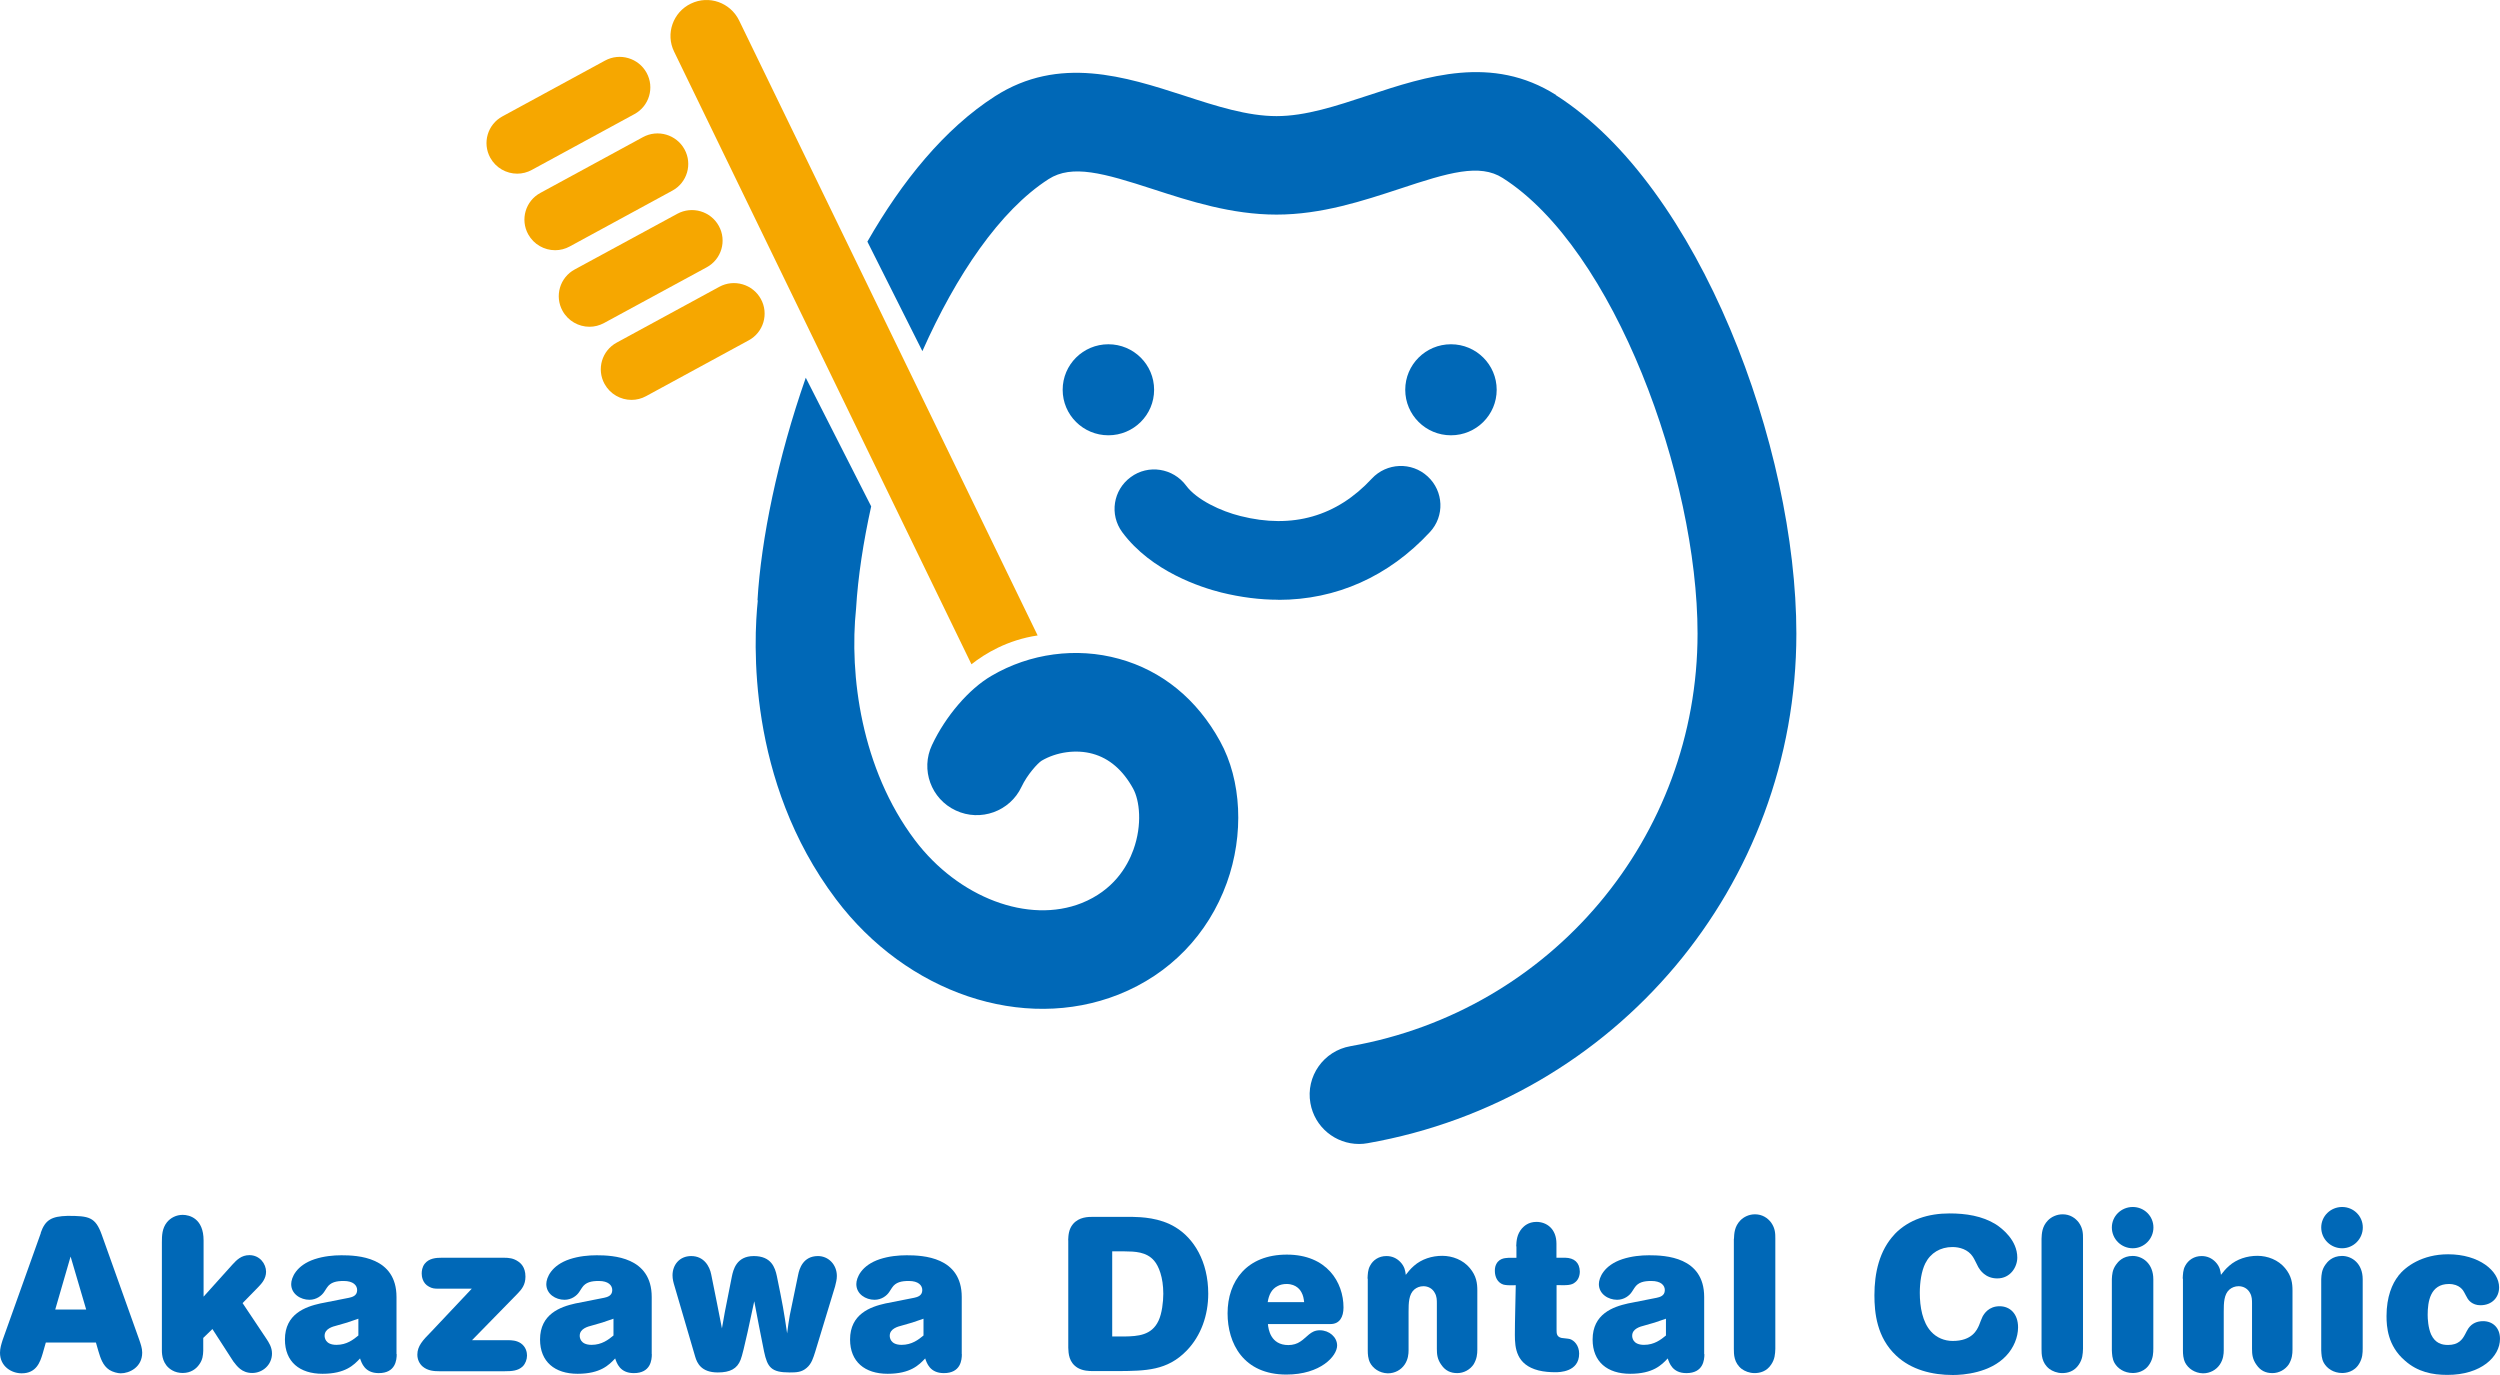
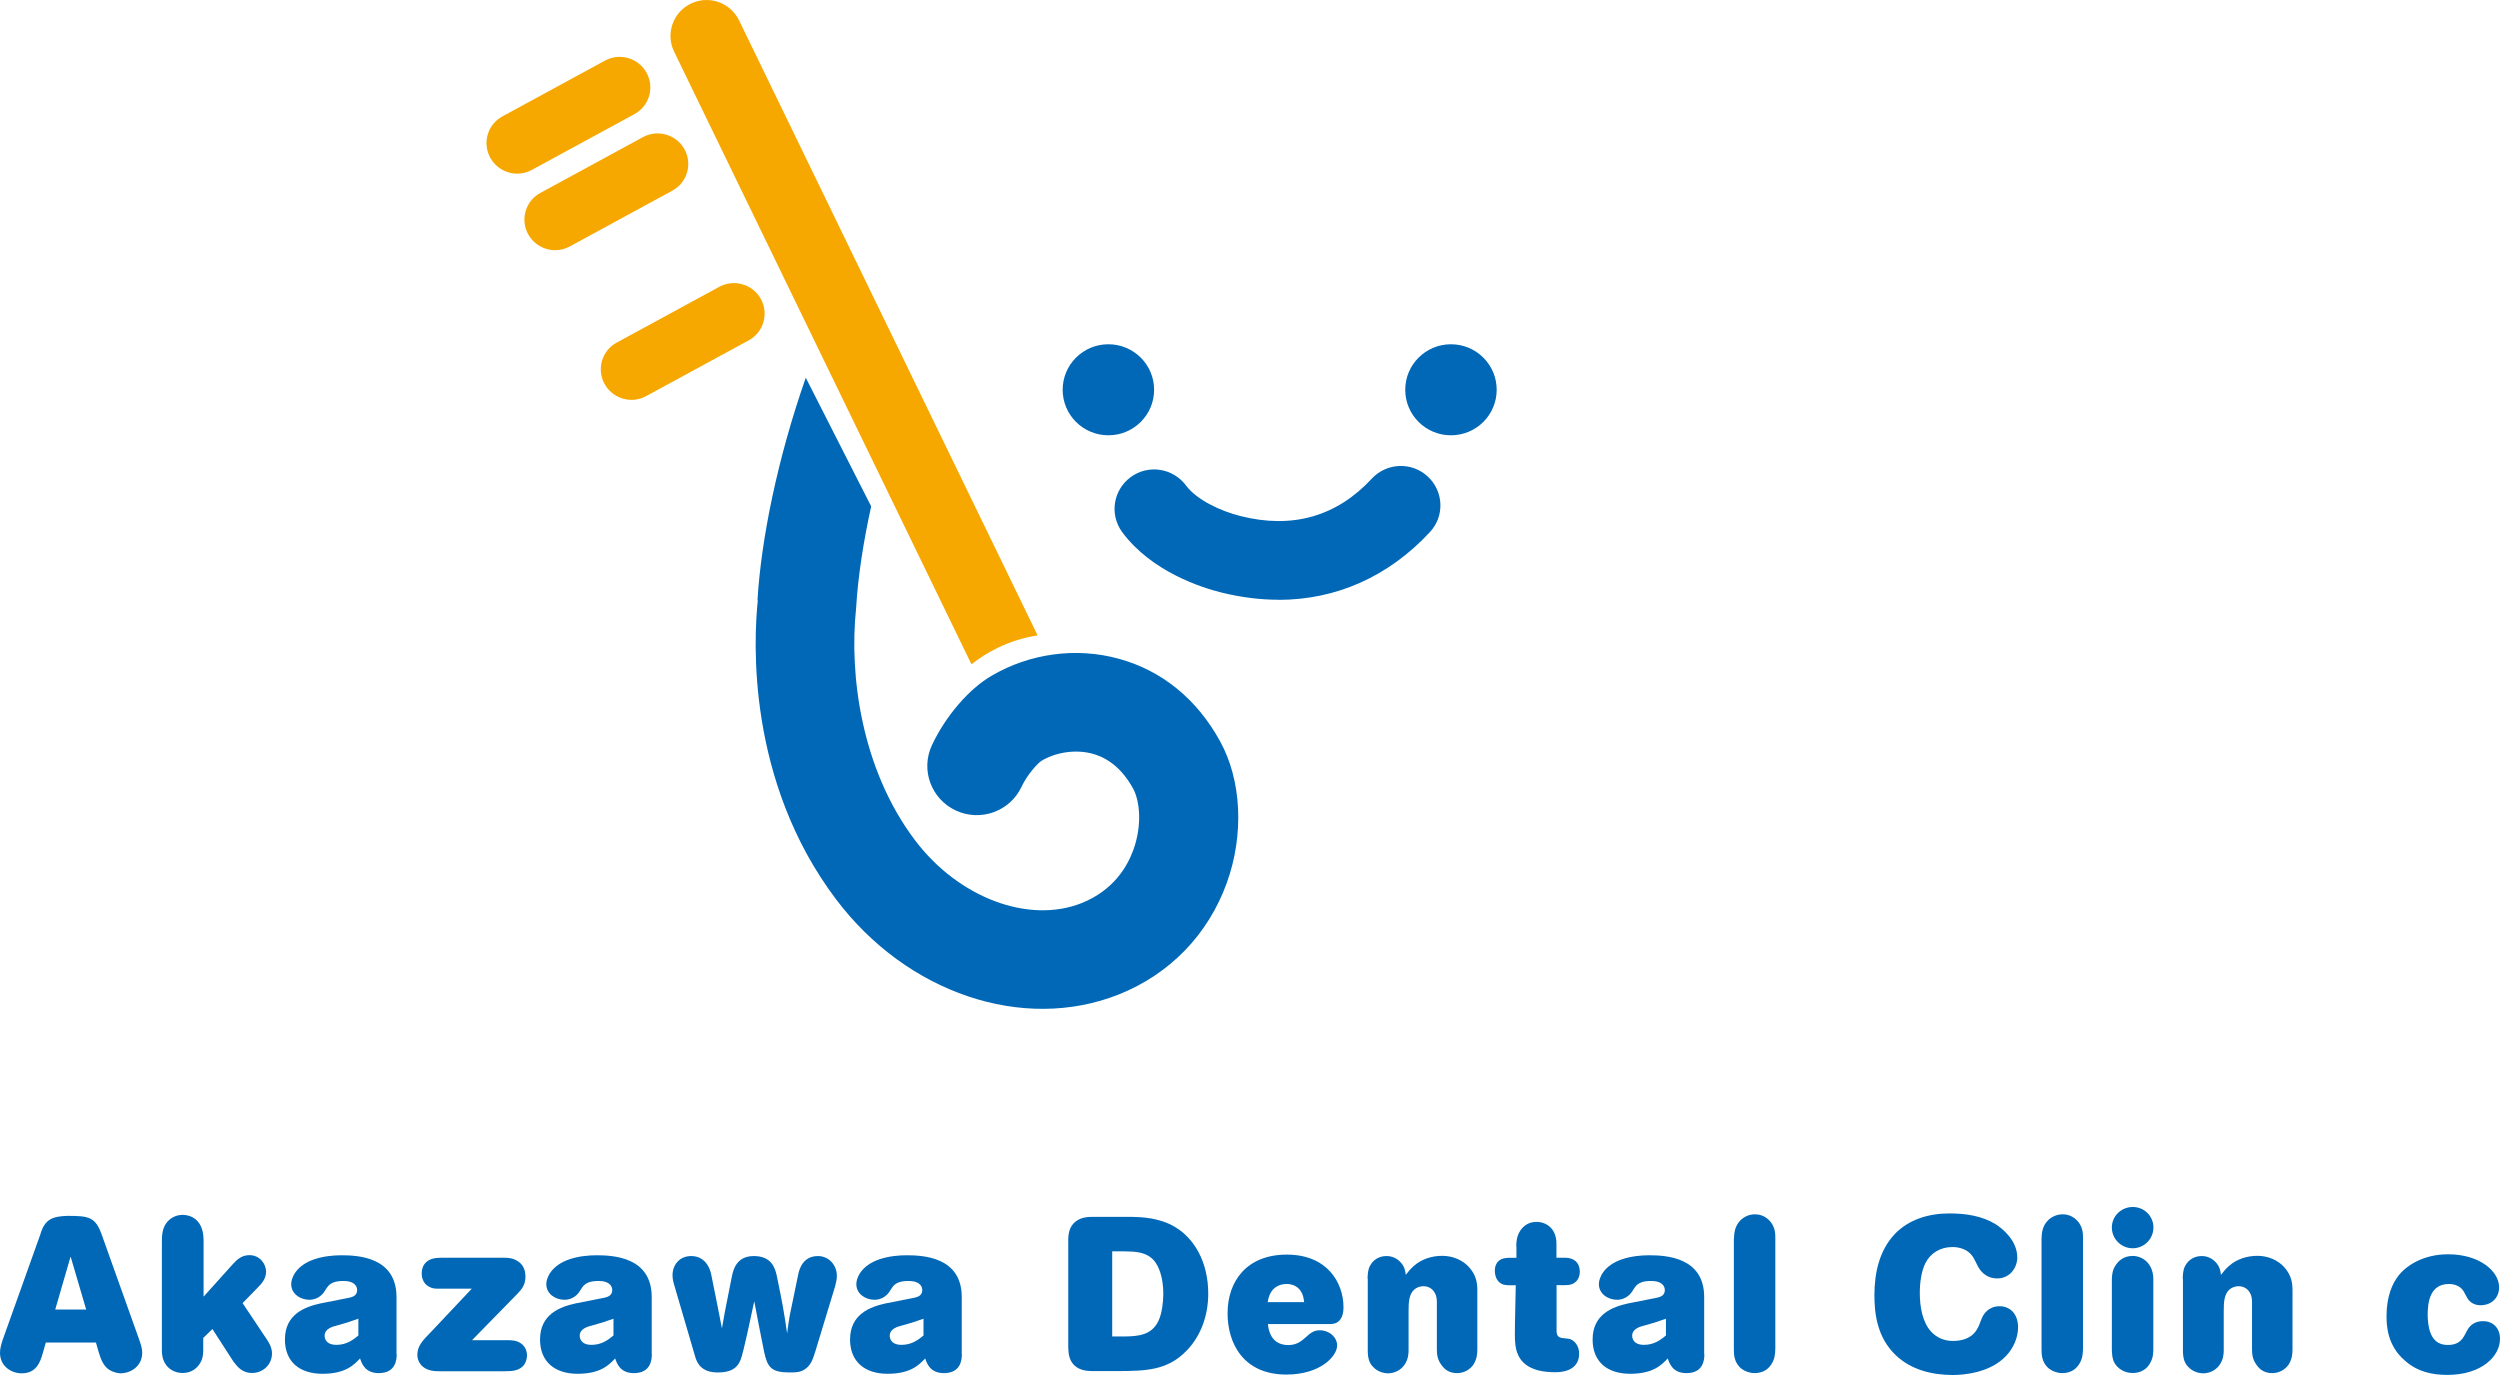
<svg xmlns="http://www.w3.org/2000/svg" width="300" height="165" viewBox="0 0 300 165" fill="none">
  <path d="M153.411 71.969C151.184 71.969 148.89 71.675 146.556 71.101C144.154 70.5 138.171 68.59 134.67 63.863C133.114 61.754 133.57 58.802 135.689 57.254C137.796 55.691 140.774 56.172 142.33 58.268C143.604 59.991 146.529 61.353 148.863 61.927C155.101 63.503 160.413 61.967 164.612 57.44C166.396 55.518 169.401 55.397 171.32 57.173C173.251 58.949 173.372 61.94 171.588 63.85C166.624 69.204 160.333 71.982 153.411 71.982V71.969Z" fill="#0068B7" />
  <path d="M138.493 46.774C138.493 49.792 136.038 52.235 133.006 52.235C129.974 52.235 127.52 49.792 127.52 46.774C127.52 43.756 129.974 41.312 133.006 41.312C136.038 41.312 138.493 43.756 138.493 46.774Z" fill="#0068B7" />
  <path d="M179.602 46.774C179.602 49.792 177.147 52.235 174.116 52.235C171.084 52.235 168.629 49.792 168.629 46.774C168.629 43.756 171.084 41.312 174.116 41.312C177.147 41.312 179.602 43.756 179.602 46.774Z" fill="#0068B7" />
  <path d="M62.066 20.84C60.765 20.84 59.504 20.146 58.833 18.931C57.854 17.155 58.511 14.925 60.295 13.963L72.597 7.274C74.381 6.299 76.621 6.966 77.587 8.729C78.567 10.505 77.909 12.735 76.125 13.697L63.824 20.386C63.273 20.694 62.656 20.84 62.066 20.84Z" fill="#F6A700" />
  <path d="M66.617 30.026C65.316 30.026 64.055 29.332 63.384 28.116C62.405 26.34 63.062 24.11 64.846 23.149L77.148 16.459C78.932 15.484 81.172 16.152 82.138 17.915C83.117 19.691 82.46 21.921 80.676 22.882L68.374 29.572C67.824 29.879 67.207 30.026 66.617 30.026Z" fill="#F6A700" />
-   <path d="M70.738 39.212C69.437 39.212 68.176 38.517 67.505 37.302C66.526 35.526 67.183 33.296 68.967 32.335L81.269 25.658C83.066 24.684 85.293 25.351 86.259 27.114C87.238 28.89 86.581 31.12 84.797 32.081L72.495 38.758C71.932 39.065 71.328 39.212 70.738 39.212Z" fill="#F6A700" />
  <path d="M75.781 47.987C74.48 47.987 73.219 47.292 72.548 46.077C71.569 44.301 72.226 42.071 74.01 41.11L86.312 34.42C88.096 33.445 90.336 34.113 91.302 35.876C92.281 37.651 91.624 39.882 89.84 40.843L77.538 47.533C76.988 47.84 76.371 47.987 75.781 47.987Z" fill="#F6A700" />
  <path d="M90.938 72.034C90.429 76.855 89.597 93.68 100.315 107.901C108.821 119.198 122.772 123.885 134.229 119.345C140.373 116.901 144.974 112.147 147.214 105.951C149.307 100.156 148.998 93.64 146.409 88.953C143.632 83.892 139.434 80.474 134.282 79.058C129.171 77.643 123.59 78.391 118.976 81.101C116.266 82.677 113.462 85.948 111.839 89.407C110.444 92.358 111.732 95.883 114.696 97.258C117.661 98.647 121.203 97.365 122.584 94.414C123.282 92.932 124.529 91.583 124.986 91.29C126.797 90.221 129.158 89.914 131.103 90.448C133.115 90.996 134.752 92.411 135.972 94.628C136.751 96.043 137.099 98.941 136.013 101.959C135.261 104.055 133.571 106.859 129.802 108.368C123.429 110.905 115.005 107.727 109.786 100.81C103.334 92.251 101.898 80.968 102.73 73.009C102.958 69.19 103.602 65.024 104.541 60.764L96.693 45.328C93.299 55.023 91.327 64.757 90.898 72.048L90.938 72.034Z" fill="#0068B7" />
-   <path d="M186.722 11.397C179.062 6.55 171.188 9.14 164.225 11.437C160.335 12.719 156.673 13.934 153.185 13.934C149.697 13.934 145.981 12.745 142.064 11.464C135.061 9.207 127.093 6.616 119.392 11.557C113.342 15.443 108.245 21.732 104.086 28.996L110.686 42.136C114.724 33.056 119.983 25.244 125.832 21.492C128.649 19.689 132.432 20.771 138.388 22.707C142.788 24.136 147.779 25.752 153.185 25.752C158.591 25.752 163.568 24.096 167.968 22.654C173.83 20.704 177.573 19.596 180.323 21.358C193.711 29.864 203.706 57.238 203.706 76.026C203.706 100.462 186.186 121.28 162.066 125.54C158.833 126.1 156.673 129.172 157.25 132.39C157.759 135.261 160.254 137.277 163.085 137.277C163.42 137.277 163.769 137.25 164.118 137.183C193.926 131.936 215.564 106.217 215.564 76.039C215.564 53.686 203.974 22.373 186.695 11.41L186.722 11.397Z" fill="#0068B7" />
  <path d="M88.685 2.439C87.639 0.316 85.077 -0.619 82.903 0.436C80.757 1.464 79.845 4.054 80.891 6.191L116.575 79.713C118.198 78.431 120.895 76.789 124.517 76.255L88.685 2.439Z" fill="#F6A700" />
  <path d="M4.883 147.947C5.433 146.372 6.198 145.958 8.103 145.904C10.678 145.904 11.443 146.038 12.208 148.161L16.688 160.713C16.876 161.26 17.064 161.768 17.064 162.315C17.064 164.065 15.535 164.799 14.488 164.799C14.126 164.799 13.509 164.639 13.12 164.385C12.328 163.864 12.06 162.97 11.805 162.128L11.51 161.1H5.5L5.111 162.462C4.816 163.437 4.373 164.799 2.603 164.799C1.395 164.799 0 163.984 0 162.329C0 161.781 0.161 161.3 0.322 160.78L4.91 147.934L4.883 147.947ZM8.465 150.805L6.627 157.148H10.343L8.478 150.805H8.465Z" fill="#0068B7" />
  <path d="M19.426 149.068C19.426 148.254 19.453 147.412 20.029 146.678C20.472 146.13 21.156 145.783 21.921 145.783C22.739 145.783 24.43 146.211 24.43 148.854V155.598L27.877 151.765C28.4 151.191 28.964 150.617 29.93 150.617C31.191 150.617 31.928 151.685 31.928 152.607C31.928 153.421 31.432 153.995 31.003 154.436L29.111 156.372L31.928 160.592C32.277 161.113 32.639 161.673 32.639 162.421C32.639 163.757 31.54 164.758 30.265 164.758C28.991 164.758 28.427 163.917 27.998 163.369L25.489 159.484L24.389 160.552V162.101C24.363 162.622 24.336 163.156 23.893 163.757C23.544 164.251 22.914 164.758 21.921 164.758C21.478 164.758 21.022 164.651 20.66 164.438C19.506 163.783 19.426 162.581 19.426 162.047V149.041V149.068Z" fill="#0068B7" />
  <path d="M47.606 162.49C47.606 163.198 47.472 164.774 45.447 164.774C43.756 164.774 43.394 163.545 43.206 163.011C42.468 163.799 41.449 164.854 38.699 164.854C35.949 164.854 34.191 163.412 34.191 160.741C34.191 157.67 36.646 156.815 38.431 156.415C38.927 156.308 41.328 155.841 41.878 155.734C42.227 155.654 42.858 155.52 42.858 154.812C42.858 154.238 42.388 153.717 41.248 153.717C40.376 153.717 39.665 153.851 39.222 154.532C39.115 154.692 39.007 154.879 38.9 155.026C38.605 155.48 37.974 155.974 37.129 155.974C36.083 155.974 34.943 155.293 34.943 154.091C34.943 153.33 35.546 151.835 37.76 151.1C38.86 150.74 40 150.633 40.966 150.633C42.911 150.633 47.58 150.82 47.58 155.64V162.504L47.606 162.49ZM43.005 158.244C41.771 158.685 41.503 158.765 40.429 159.059C39.906 159.192 38.954 159.446 38.954 160.287C38.954 160.447 38.981 161.382 40.376 161.382C41.61 161.382 42.401 160.754 43.005 160.26V158.244Z" fill="#0068B7" />
  <path d="M56.655 160.822H60.921C61.418 160.822 61.981 160.849 62.504 161.196C63.135 161.637 63.242 162.305 63.242 162.665C63.242 163.133 63.054 163.64 62.719 163.974C62.169 164.495 61.431 164.548 60.586 164.548H52.711C52.081 164.548 51.343 164.495 50.739 164C50.324 163.653 50.082 163.133 50.082 162.558C50.082 161.53 50.739 160.822 51.719 159.834L56.615 154.64H52.51C52.161 154.64 51.853 154.613 51.477 154.4C50.686 153.986 50.605 153.144 50.605 152.824C50.605 152.503 50.659 152.063 50.954 151.662C51.477 150.981 52.349 150.928 53.007 150.928H60.465C61.069 150.928 61.619 150.981 62.209 151.395C62.424 151.555 63.054 151.996 63.054 153.198C63.054 154.173 62.612 154.72 62.075 155.268L56.669 160.796L56.655 160.822Z" fill="#0068B7" />
  <path d="M78.22 162.49C78.22 163.198 78.085 164.774 76.06 164.774C74.37 164.774 74.007 163.545 73.82 163.011C73.082 163.799 72.049 164.854 69.312 164.854C66.576 164.854 64.805 163.412 64.805 160.741C64.805 157.67 67.26 156.815 69.044 156.415C69.54 156.308 71.942 155.841 72.492 155.734C72.84 155.654 73.471 155.52 73.471 154.812C73.471 154.238 73.001 153.717 71.861 153.717C70.989 153.717 70.278 153.851 69.835 154.532C69.728 154.692 69.621 154.879 69.513 155.026C69.218 155.48 68.588 155.974 67.743 155.974C66.683 155.974 65.556 155.293 65.556 154.091C65.556 153.33 66.16 151.835 68.373 151.1C69.473 150.74 70.613 150.633 71.593 150.633C73.538 150.633 78.206 150.82 78.206 155.64V162.504L78.22 162.49ZM73.618 158.244C72.384 158.685 72.116 158.765 71.043 159.059C70.519 159.192 69.567 159.446 69.567 160.287C69.567 160.447 69.594 161.382 70.989 161.382C72.223 161.382 73.015 160.754 73.618 160.26V158.244Z" fill="#0068B7" />
  <path d="M80.971 154.425C80.81 153.905 80.703 153.504 80.703 153.037C80.703 151.808 81.521 150.727 82.943 150.727C84.473 150.727 85.157 151.955 85.345 152.93C85.559 153.998 86.472 158.511 86.632 159.406L86.981 157.443L87.826 153.17C87.987 152.409 88.35 150.727 90.456 150.727C92.562 150.727 93.005 152.115 93.219 153.117C93.93 156.575 94.064 157.336 94.454 160.007C94.588 159.006 94.615 158.752 94.775 157.83L95.782 152.957C95.916 152.276 96.358 150.727 98.156 150.727C99.417 150.727 100.423 151.755 100.423 153.117C100.423 153.557 100.316 153.931 100.209 154.372L97.834 162.184C97.593 162.945 97.391 163.652 96.801 164.146C96.197 164.667 95.594 164.694 94.749 164.694C92.535 164.694 92.092 164.066 91.69 162.197C91.274 160.181 90.898 158.164 90.51 156.148C90.214 157.51 89.222 162.33 88.873 163.172C88.457 164.253 87.612 164.694 86.136 164.694C84.164 164.694 83.654 163.586 83.426 162.811L80.971 154.425Z" fill="#0068B7" />
  <path d="M115.423 162.49C115.423 163.198 115.289 164.774 113.263 164.774C111.573 164.774 111.21 163.545 111.023 163.011C110.285 163.799 109.252 164.854 106.515 164.854C103.779 164.854 102.008 163.412 102.008 160.741C102.008 157.67 104.463 156.815 106.247 156.415C106.743 156.308 109.145 155.841 109.695 155.734C110.043 155.654 110.674 155.52 110.674 154.812C110.674 154.238 110.204 153.717 109.064 153.717C108.192 153.717 107.481 153.851 107.038 154.532C106.931 154.692 106.824 154.879 106.716 155.026C106.421 155.48 105.791 155.974 104.946 155.974C103.886 155.974 102.759 155.293 102.759 154.091C102.759 153.33 103.363 151.835 105.576 151.1C106.676 150.74 107.816 150.633 108.796 150.633C110.741 150.633 115.409 150.82 115.409 155.64V162.504L115.423 162.49ZM110.821 158.244C109.587 158.685 109.319 158.765 108.246 159.059C107.723 159.192 106.77 159.446 106.77 160.287C106.77 160.447 106.797 161.382 108.192 161.382C109.426 161.382 110.218 160.754 110.821 160.26V158.244Z" fill="#0068B7" />
  <path d="M128.18 148.828C128.207 148.253 128.233 147.519 128.757 146.891C129.494 146.023 130.594 146.023 131.158 146.023H135.853C136.926 146.05 139.167 146.104 141.071 147.279C143.231 148.587 144.989 151.338 144.989 155.25C144.989 157.788 144.144 160.285 142.386 162.087C140.065 164.477 137.49 164.504 134.19 164.531H131.211C130.635 164.531 129.977 164.504 129.347 164.157C128.247 163.503 128.22 162.408 128.193 161.74V148.814L128.18 148.828ZM133.465 150.15V160.378H134.941C136.551 160.351 138.201 160.245 139.019 158.495C139.435 157.627 139.596 156.212 139.596 155.25C139.596 153.261 139.046 151.926 138.496 151.285C137.57 150.203 136.175 150.176 134.941 150.163H133.465V150.15Z" fill="#0068B7" />
  <path d="M152.151 158.898C152.205 159.473 152.447 161.409 154.606 161.409C155.156 161.409 155.666 161.249 156.028 160.995C156.417 160.755 156.712 160.421 157.088 160.127C157.383 159.887 157.772 159.633 158.376 159.633C159.503 159.633 160.455 160.447 160.455 161.462C160.455 162.717 158.483 164.947 154.365 164.947C149.2 164.947 147.309 161.195 147.309 157.603C147.309 153.744 149.603 150.553 154.419 150.553C159.235 150.553 161.22 153.878 161.22 156.895C161.22 158.044 160.75 158.885 159.664 158.885H152.165L152.151 158.898ZM156.498 156.255C156.444 155.827 156.391 155.467 156.176 155.079C156.069 154.866 155.599 154.078 154.392 154.078C154.003 154.078 153.627 154.158 153.332 154.318C152.594 154.679 152.259 155.387 152.125 156.255H156.498Z" fill="#0068B7" />
  <path d="M164.105 153.423C164.132 152.929 164.132 152.395 164.401 151.901C164.763 151.193 165.474 150.726 166.373 150.726C167.057 150.726 167.607 150.993 168.036 151.434C168.586 152.008 168.64 152.555 168.693 152.983C168.989 152.609 169.217 152.302 169.673 151.901C170.598 151.086 171.832 150.699 173.067 150.699C174.301 150.699 175.575 151.193 176.38 152.168C177.172 153.116 177.279 153.984 177.279 154.865V161.943C177.279 162.49 177.225 163.064 176.836 163.719C176.394 164.373 175.656 164.773 174.864 164.773C174.073 164.773 173.442 164.48 172.973 163.799C172.476 163.118 172.423 162.517 172.423 161.862V156.414C172.423 156.027 172.423 155.573 172.181 155.159C171.913 154.638 171.39 154.345 170.813 154.345C170.37 154.345 169.995 154.505 169.713 154.745C169.056 155.319 169.029 156.348 169.029 157.389V162.036C169.029 162.477 168.975 163.131 168.559 163.745C168.117 164.4 167.379 164.8 166.534 164.8C165.527 164.773 164.749 164.199 164.401 163.518C164.159 163.024 164.132 162.49 164.132 162.049V153.45L164.105 153.423Z" fill="#0068B7" />
  <path d="M181.945 149.565C181.972 148.884 182.026 148.123 182.629 147.415C182.871 147.148 183.394 146.627 184.373 146.627C185.581 146.627 186.774 147.441 186.774 149.244V150.927H187.834C188.907 150.953 189.551 151.501 189.578 152.582C189.578 153.13 189.364 153.611 189.028 153.864C188.585 154.265 187.955 154.238 186.788 154.212V159.579C186.788 159.993 186.788 160.421 187.392 160.554C187.526 160.581 188.237 160.634 188.398 160.688C188.894 160.848 189.498 161.449 189.498 162.437C189.498 164.667 187.07 164.667 186.654 164.667C185.97 164.667 185.285 164.614 184.628 164.453C181.945 163.772 181.784 161.756 181.784 160.18C181.784 158.525 181.865 155.881 181.891 154.225C181.019 154.252 180.684 154.225 180.389 154.145C179.678 153.904 179.383 153.197 179.383 152.516C179.383 152.355 179.383 152.195 179.436 151.995C179.732 150.993 180.563 150.967 180.993 150.94H181.972V149.551L181.945 149.565Z" fill="#0068B7" />
  <path d="M204.528 162.49C204.528 163.198 204.394 164.774 202.368 164.774C200.678 164.774 200.316 163.545 200.128 163.011C199.39 163.799 198.371 164.854 195.621 164.854C192.871 164.854 191.113 163.412 191.113 160.741C191.113 157.67 193.568 156.815 195.352 156.415C195.849 156.308 198.25 155.841 198.8 155.734C199.149 155.654 199.779 155.52 199.779 154.812C199.779 154.238 199.31 153.717 198.17 153.717C197.298 153.717 196.587 153.851 196.144 154.532C196.037 154.692 195.929 154.879 195.822 155.026C195.527 155.48 194.896 155.974 194.051 155.974C193.005 155.974 191.865 155.293 191.865 154.091C191.865 153.33 192.468 151.835 194.682 151.1C195.782 150.74 196.922 150.633 197.888 150.633C199.833 150.633 204.501 150.82 204.501 155.64V162.504L204.528 162.49ZM199.914 158.244C198.679 158.685 198.411 158.765 197.338 159.059C196.815 159.192 195.862 159.446 195.862 160.287C195.862 160.447 195.889 161.382 197.284 161.382C198.518 161.382 199.31 160.754 199.914 160.26V158.244Z" fill="#0068B7" />
  <path d="M208.076 148.654C208.103 148.027 208.13 147.186 208.841 146.451C209.256 146.024 209.887 145.717 210.598 145.717C211.47 145.717 212.127 146.157 212.543 146.718C213.039 147.426 213.039 148.054 213.039 148.628V161.861C213.013 162.488 212.986 163.089 212.543 163.744C211.993 164.585 211.175 164.772 210.544 164.772C209.914 164.772 209.364 164.531 209.015 164.278C208.062 163.543 208.062 162.515 208.062 161.861V148.654H208.076Z" fill="#0068B7" />
  <path d="M227.358 148.095C229.075 146.319 231.436 145.611 233.945 145.611C235.89 145.611 237.862 145.905 239.498 146.92C240.263 147.414 242.074 148.829 242.074 150.913C242.074 152.034 241.256 153.41 239.673 153.41C238.224 153.41 237.593 152.381 237.406 152.074C237.298 151.887 236.882 150.993 236.748 150.819C236.171 149.924 235.139 149.644 234.293 149.644C232.845 149.644 231.664 150.352 231.034 151.607C230.564 152.555 230.376 153.917 230.376 155.145C230.376 156.828 230.698 158.657 231.718 159.779C232.402 160.54 233.354 160.914 234.32 160.914C236.668 160.914 237.245 159.579 237.486 159.031C237.62 158.684 237.754 158.324 237.902 158.003C238.09 157.656 238.64 156.748 239.954 156.748C241.189 156.748 242.168 157.643 242.168 159.285C242.168 160.46 241.645 161.742 240.746 162.69C238.828 164.76 235.581 165 234.347 165C231.838 165 229.343 164.372 227.532 162.663C225.211 160.487 224.93 157.522 224.93 155.426C224.93 152.782 225.507 150.058 227.358 148.108V148.095Z" fill="#0068B7" />
  <path d="M244.984 148.654C245.011 148.027 245.038 147.186 245.749 146.451C246.165 146.024 246.809 145.717 247.52 145.717C248.392 145.717 249.049 146.157 249.465 146.718C249.961 147.426 249.961 148.054 249.961 148.628V161.861C249.935 162.488 249.908 163.089 249.465 163.744C248.915 164.585 248.097 164.772 247.466 164.772C246.836 164.772 246.286 164.531 245.937 164.278C244.984 163.543 244.984 162.515 244.984 161.861V148.654Z" fill="#0068B7" />
  <path d="M253.422 147.295C253.422 145.933 254.549 144.838 255.93 144.838C257.312 144.838 258.412 145.933 258.412 147.295C258.412 148.657 257.312 149.792 255.93 149.792C254.549 149.792 253.422 148.684 253.422 147.295ZM253.422 153.504C253.449 152.957 253.476 152.396 253.918 151.768C254.16 151.421 254.737 150.713 255.917 150.713C257.098 150.713 258.399 151.608 258.399 153.517V161.783C258.399 162.384 258.372 162.958 258.01 163.586C257.406 164.667 256.346 164.761 255.93 164.761C254.898 164.761 254.119 164.213 253.744 163.559C253.449 163.038 253.449 162.477 253.422 162.037V153.491V153.504Z" fill="#0068B7" />
  <path d="M261.926 153.423C261.953 152.929 261.953 152.395 262.221 151.901C262.597 151.193 263.308 150.726 264.193 150.726C264.877 150.726 265.427 150.993 265.856 151.434C266.406 152.008 266.46 152.555 266.514 152.983C266.809 152.609 267.037 152.302 267.493 151.901C268.419 151.086 269.653 150.699 270.887 150.699C272.121 150.699 273.396 151.193 274.201 152.168C274.992 153.116 275.099 153.984 275.099 154.865V161.943C275.099 162.49 275.046 163.064 274.657 163.719C274.214 164.373 273.476 164.773 272.685 164.773C271.893 164.773 271.263 164.48 270.793 163.799C270.297 163.118 270.243 162.517 270.243 161.862V156.414C270.243 156.027 270.243 155.573 270.002 155.159C269.733 154.638 269.21 154.345 268.633 154.345C268.191 154.345 267.815 154.505 267.533 154.745C266.876 155.319 266.849 156.348 266.849 157.389V162.036C266.849 162.477 266.795 163.131 266.38 163.745C265.937 164.4 265.199 164.8 264.354 164.8C263.348 164.773 262.57 164.199 262.221 163.518C261.979 163.024 261.953 162.49 261.953 162.049V153.45L261.926 153.423Z" fill="#0068B7" />
-   <path d="M278.547 147.295C278.547 145.933 279.674 144.838 281.055 144.838C282.437 144.838 283.537 145.933 283.537 147.295C283.537 148.657 282.437 149.792 281.055 149.792C279.674 149.792 278.547 148.684 278.547 147.295ZM278.547 153.504C278.574 152.957 278.601 152.396 279.043 151.768C279.285 151.421 279.862 150.713 281.042 150.713C282.223 150.713 283.524 151.608 283.524 153.517V161.783C283.524 162.384 283.497 162.958 283.135 163.586C282.531 164.667 281.471 164.761 281.055 164.761C280.023 164.761 279.244 164.213 278.869 163.559C278.574 163.038 278.574 162.477 278.547 162.037V153.491V153.504Z" fill="#0068B7" />
  <path d="M287.791 153.104C288.663 151.983 290.662 150.514 293.774 150.514C297.49 150.514 299.892 152.503 299.892 154.48C299.892 155.681 299.047 156.629 297.651 156.629C296.645 156.629 296.203 155.975 296.122 155.842C295.961 155.601 295.854 155.321 295.706 155.08C295.599 154.867 295.156 154.079 293.868 154.079C291.628 154.079 291.32 156.202 291.32 157.778C291.32 158.245 291.373 159.327 291.735 160.141C292.232 161.196 293.023 161.396 293.761 161.396C294.995 161.396 295.478 160.769 295.814 160.115C295.948 159.874 296.055 159.621 296.203 159.407C296.645 158.779 297.276 158.539 297.973 158.539C299.127 158.539 299.999 159.327 299.999 160.662C299.999 162.785 297.759 164.988 293.681 164.988C291.896 164.988 290.126 164.641 288.596 163.279C286.517 161.503 286.383 159.193 286.383 157.925C286.383 155.615 287.067 154.026 287.805 153.104H287.791Z" fill="#0068B7" />
</svg>